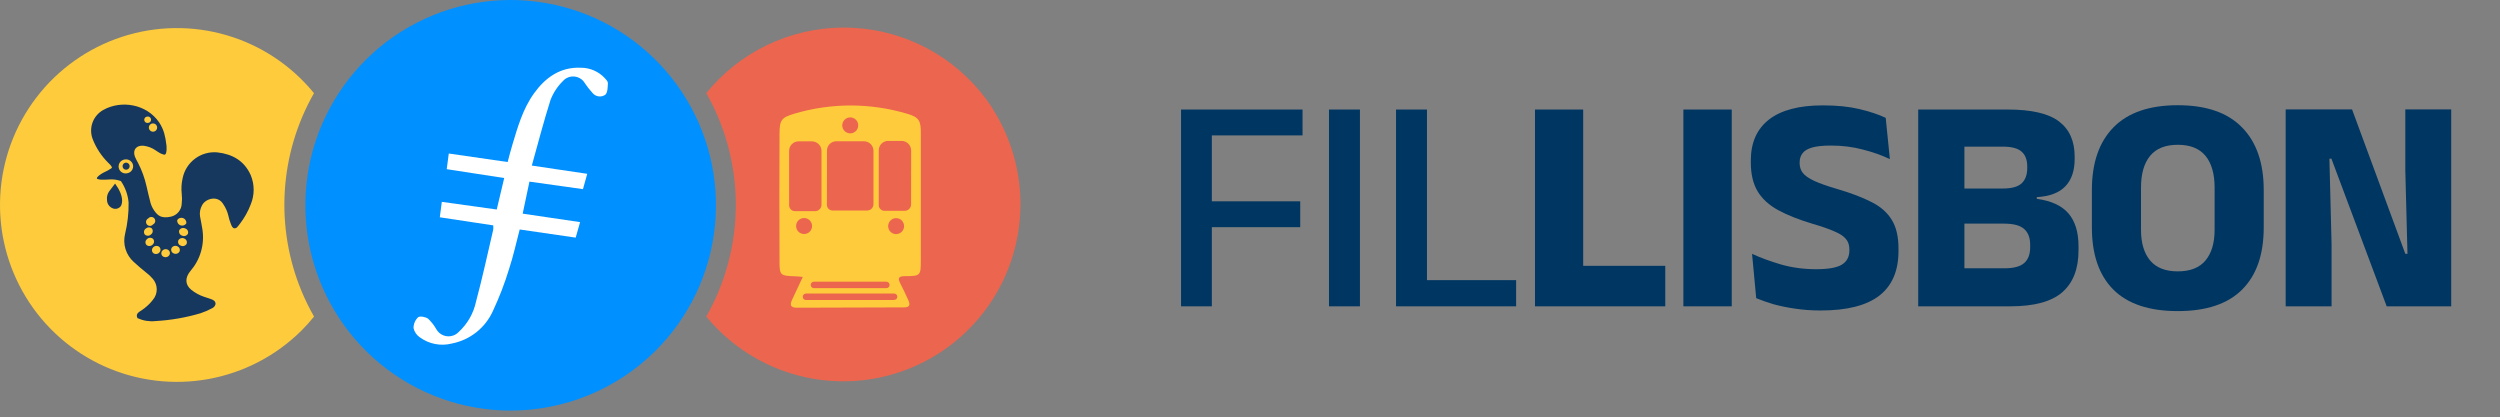
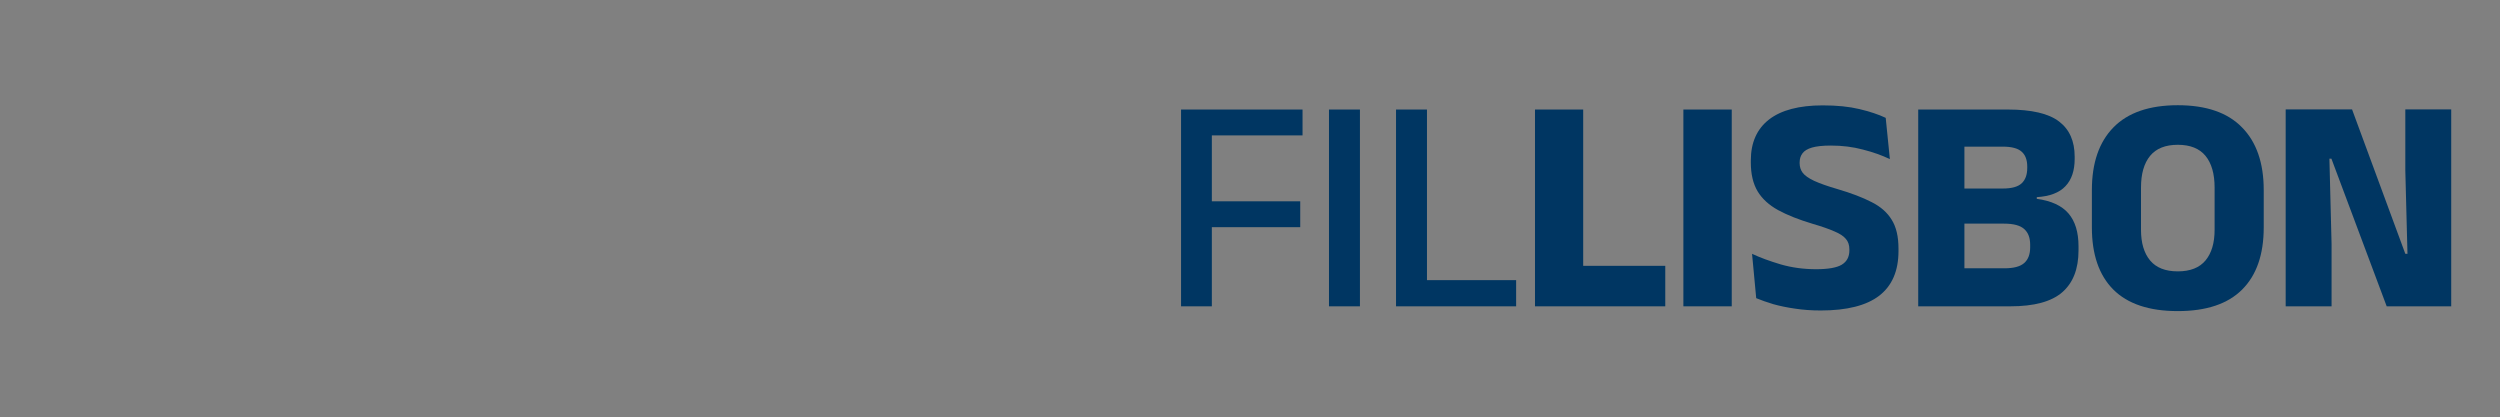
<svg xmlns="http://www.w3.org/2000/svg" width="1025" height="171" viewBox="0 0 1025 171" fill="none">
  <rect x="0" y="0" width="1025" height="171" fill="#808080" stroke="none" />
  <g clip-path="url(#clip0_2480_2617)">
-     <path fill-rule="evenodd" clip-rule="evenodd" d="M123.63 119.354C118.233 106.334 115.887 92.252 116.772 78.186C117.656 64.12 121.748 50.443 128.733 38.202C119.478 26.854 107.005 18.573 92.954 14.449C78.904 10.325 63.934 10.551 50.014 15.096C36.094 19.642 23.876 28.294 14.967 39.915C6.058 51.537 0.876 65.583 0.102 80.206C-0.673 94.828 2.997 109.343 10.629 121.84C18.26 134.338 29.496 144.232 42.858 150.223C56.22 156.213 71.082 158.018 85.49 155.401C99.897 152.784 113.175 145.867 123.577 135.56C125.408 133.735 127.138 131.811 128.759 129.798C126.834 126.426 125.121 122.938 123.63 119.354V119.354Z" fill="#FECB3C" />
-     <path d="M102.833 71.882C100.196 65.921 95.33 63.165 89.039 62.466C85.798 62.186 82.567 63.105 79.959 65.05C77.35 66.995 75.547 69.829 74.89 73.016C74.393 75.136 74.264 77.326 74.507 79.49C74.663 80.804 74.663 82.132 74.507 83.446C74.478 84.719 74.019 85.945 73.205 86.924C72.391 87.903 71.27 88.578 70.024 88.84C66.319 89.605 64.749 88.616 63.14 86.202C62.477 85.233 61.982 84.159 61.677 83.024C61.136 80.835 60.569 78.633 60.094 76.431C59.35 73.076 58.175 69.832 56.6 66.778C56.102 65.929 55.662 65.048 55.281 64.141C54.332 61.424 55.927 59.486 58.828 59.75C60.67 59.964 62.426 60.645 63.932 61.728C64.288 61.965 64.644 62.216 65.013 62.44C65.683 62.891 66.429 63.217 67.215 63.402C67.901 63.534 68.02 62.967 68.165 62.426C68.287 61.828 68.332 61.217 68.296 60.607C68.296 60.158 68.296 59.723 68.204 59.288C68.038 57.692 67.738 56.113 67.308 54.567C66.846 53.019 66.157 51.548 65.263 50.202C60.134 42.633 49.729 40.972 42.411 45.046C40.322 46.181 38.724 48.045 37.922 50.283C37.119 52.52 37.168 54.974 38.059 57.178C39.472 60.751 41.609 63.993 44.336 66.699C44.943 67.332 45.721 67.873 45.918 68.822C44.826 69.587 43.66 70.241 42.437 70.774C41.849 71.069 41.293 71.422 40.776 71.829C40.393 72.145 39.285 73.029 39.892 73.358C40.509 73.596 41.169 73.704 41.831 73.675C42.754 73.675 43.663 73.675 44.573 73.596C46.267 73.431 47.975 73.652 49.571 74.242C51.354 76.847 52.439 79.867 52.723 83.011C52.791 87.363 52.303 91.706 51.272 95.934C50.776 97.982 50.842 100.125 51.464 102.138C52.087 104.15 53.241 105.957 54.806 107.367C56.455 108.923 58.209 110.361 59.962 111.785C60.895 112.491 61.752 113.291 62.521 114.172C63.611 115.354 64.231 116.894 64.265 118.502C64.299 120.109 63.744 121.674 62.705 122.901C62.241 123.5 61.743 124.072 61.215 124.616C60.027 125.809 58.699 126.854 57.259 127.728C56.204 128.427 55.743 129.257 56.402 130.457C58.689 131.492 61.21 131.902 63.708 131.644C69.983 131.299 76.197 130.219 82.222 128.427C83.809 127.898 85.348 127.236 86.824 126.449C87.199 126.302 87.534 126.07 87.802 125.77C88.07 125.469 88.264 125.11 88.367 124.721C88.446 123.508 87.562 123.02 86.587 122.651C85.611 122.282 84.675 122.044 83.725 121.701C81.813 121.063 80.028 120.095 78.45 118.84C75.813 116.704 75.813 113.842 78.068 111.126C80.072 108.818 81.551 106.104 82.402 103.169C83.254 100.234 83.458 97.149 83 94.128C82.723 92.308 82.354 90.501 82.011 88.681C81.775 87.092 82.086 85.469 82.894 84.079C84.292 81.442 89.303 79.846 91.598 83.802C92.537 85.195 93.221 86.745 93.615 88.378C93.854 89.531 94.194 90.661 94.631 91.754C94.934 92.638 95.382 93.442 95.857 93.561C96.754 93.785 97.176 93.257 97.677 92.624C97.954 92.295 98.204 91.952 98.468 91.609C100.308 89.201 101.783 86.535 102.846 83.697C104.382 79.922 104.382 75.696 102.846 71.921L102.833 71.882ZM62.441 50.624C62.773 50.567 63.113 50.609 63.42 50.745C63.727 50.881 63.987 51.105 64.167 51.389C64.347 51.673 64.439 52.003 64.432 52.339C64.424 52.675 64.317 53.001 64.125 53.276C63.932 53.551 63.662 53.763 63.349 53.885C63.036 54.008 62.694 54.034 62.366 53.962C62.038 53.89 61.739 53.722 61.506 53.48C61.273 53.239 61.117 52.933 61.057 52.602C60.98 52.157 61.083 51.699 61.342 51.328C61.601 50.958 61.996 50.705 62.441 50.624ZM60.213 47.829C60.392 47.77 60.582 47.751 60.769 47.772C60.956 47.793 61.137 47.854 61.298 47.951C61.46 48.048 61.599 48.178 61.706 48.333C61.813 48.488 61.886 48.664 61.919 48.85C61.953 49.035 61.946 49.225 61.899 49.408C61.853 49.591 61.768 49.761 61.65 49.908C61.532 50.055 61.384 50.175 61.215 50.26C61.047 50.345 60.863 50.393 60.675 50.4C60.334 50.458 59.984 50.38 59.701 50.183C59.417 49.985 59.222 49.685 59.158 49.345C59.098 49.014 59.167 48.672 59.351 48.39C59.535 48.108 59.82 47.907 60.147 47.829H60.213ZM60.793 89.552C60.945 89.364 61.138 89.213 61.356 89.109C61.575 89.006 61.813 88.953 62.055 88.954C62.297 88.956 62.535 89.012 62.752 89.119C62.969 89.225 63.16 89.379 63.309 89.569C63.459 89.759 63.563 89.98 63.615 90.216C63.667 90.452 63.666 90.697 63.61 90.933C63.555 91.168 63.447 91.388 63.295 91.575C63.143 91.763 62.95 91.915 62.732 92.018C62.58 92.206 62.387 92.357 62.169 92.461C61.95 92.564 61.711 92.617 61.469 92.615C61.228 92.614 60.989 92.558 60.773 92.451C60.555 92.345 60.365 92.191 60.216 92.001C60.066 91.811 59.962 91.589 59.91 91.353C59.857 91.117 59.859 90.873 59.915 90.637C59.97 90.402 60.078 90.182 60.23 89.994C60.382 89.806 60.575 89.655 60.793 89.552V89.552ZM59.751 93.772C60.081 93.44 60.525 93.246 60.992 93.229C61.46 93.212 61.917 93.373 62.27 93.679C62.409 93.859 62.51 94.065 62.568 94.285C62.626 94.504 62.64 94.733 62.608 94.958C62.576 95.183 62.499 95.4 62.382 95.594C62.265 95.789 62.111 95.959 61.927 96.093C61.601 96.429 61.157 96.627 60.689 96.647C60.22 96.667 59.762 96.506 59.408 96.198C59.266 96.021 59.16 95.818 59.096 95.6C59.033 95.381 59.014 95.153 59.039 94.927C59.065 94.701 59.135 94.483 59.246 94.284C59.357 94.086 59.507 93.912 59.685 93.772H59.751ZM52.34 70.985C51.959 71.102 51.556 71.138 51.16 71.09C50.763 71.043 50.381 70.914 50.037 70.711C49.693 70.507 49.395 70.235 49.163 69.91C48.93 69.585 48.768 69.216 48.686 68.825C48.604 68.434 48.604 68.03 48.687 67.64C48.77 67.249 48.933 66.88 49.167 66.556C49.4 66.232 49.699 65.96 50.043 65.757C50.387 65.555 50.77 65.427 51.167 65.38C51.904 65.253 52.662 65.411 53.287 65.822C53.911 66.234 54.356 66.868 54.529 67.596C54.679 68.338 54.532 69.109 54.121 69.745C53.709 70.381 53.066 70.831 52.327 70.998L52.34 70.985ZM60.094 100.471C59.94 100.311 59.819 100.121 59.74 99.913C59.662 99.705 59.626 99.483 59.636 99.261C59.646 99.039 59.701 98.821 59.798 98.621C59.895 98.421 60.032 98.242 60.2 98.097C60.511 97.753 60.942 97.54 61.404 97.5C61.867 97.461 62.327 97.599 62.692 97.886C62.849 98.044 62.972 98.233 63.053 98.44C63.134 98.648 63.172 98.87 63.163 99.093C63.154 99.316 63.1 99.534 63.003 99.735C62.906 99.936 62.769 100.114 62.6 100.26C62.288 100.608 61.855 100.823 61.389 100.862C60.923 100.902 60.46 100.761 60.094 100.471V100.471ZM65.369 103.49C65.069 103.842 64.649 104.069 64.191 104.127C63.732 104.186 63.269 104.072 62.89 103.807C62.718 103.669 62.578 103.497 62.476 103.301C62.375 103.106 62.316 102.891 62.302 102.672C62.288 102.452 62.321 102.232 62.397 102.026C62.473 101.819 62.592 101.631 62.745 101.473C63.045 101.121 63.465 100.894 63.923 100.836C64.382 100.777 64.845 100.892 65.224 101.156C65.395 101.295 65.534 101.468 65.634 101.664C65.734 101.86 65.792 102.075 65.805 102.294C65.817 102.514 65.784 102.734 65.706 102.94C65.629 103.146 65.51 103.333 65.356 103.49H65.369ZM69.325 104.743C69.038 105.105 68.628 105.348 68.173 105.426C67.718 105.504 67.25 105.411 66.859 105.165C66.675 105.047 66.517 104.891 66.397 104.708C66.276 104.525 66.195 104.319 66.159 104.103C66.123 103.886 66.133 103.665 66.188 103.453C66.242 103.241 66.341 103.042 66.477 102.871C66.759 102.507 67.168 102.262 67.621 102.184C68.075 102.106 68.542 102.2 68.93 102.449C69.115 102.566 69.274 102.721 69.395 102.903C69.517 103.086 69.6 103.292 69.637 103.508C69.674 103.724 69.666 103.946 69.612 104.159C69.558 104.371 69.46 104.57 69.325 104.743V104.743ZM73.492 103.306C73.223 103.681 72.824 103.942 72.372 104.037C71.921 104.132 71.45 104.055 71.052 103.82C70.855 103.721 70.681 103.583 70.54 103.412C70.4 103.242 70.297 103.045 70.237 102.833C70.178 102.62 70.163 102.398 70.194 102.18C70.226 101.961 70.302 101.752 70.42 101.565C70.688 101.19 71.088 100.929 71.539 100.834C71.991 100.739 72.462 100.816 72.859 101.051C73.056 101.149 73.231 101.288 73.371 101.458C73.512 101.628 73.615 101.826 73.674 102.038C73.734 102.251 73.749 102.473 73.717 102.691C73.686 102.91 73.609 103.119 73.492 103.306V103.306ZM76.472 100.049C76.222 100.44 75.833 100.723 75.383 100.84C74.933 100.958 74.456 100.901 74.046 100.682C73.838 100.6 73.649 100.476 73.49 100.319C73.332 100.161 73.207 99.973 73.124 99.765C73.042 99.558 73.002 99.335 73.009 99.112C73.015 98.888 73.068 98.669 73.162 98.466C73.416 98.067 73.812 97.779 74.27 97.662C74.728 97.544 75.214 97.605 75.628 97.833C75.832 97.92 76.016 98.047 76.169 98.207C76.322 98.366 76.442 98.555 76.52 98.762C76.599 98.969 76.635 99.189 76.627 99.41C76.619 99.631 76.566 99.848 76.472 100.049V100.049ZM77.039 95.855C76.811 96.263 76.434 96.567 75.987 96.705C75.54 96.842 75.058 96.802 74.639 96.594C74.416 96.53 74.209 96.421 74.029 96.273C73.85 96.126 73.703 95.944 73.597 95.737C73.49 95.531 73.428 95.305 73.412 95.074C73.396 94.842 73.428 94.61 73.505 94.391C73.739 93.985 74.118 93.683 74.566 93.546C75.014 93.408 75.498 93.447 75.918 93.653C76.14 93.719 76.346 93.829 76.524 93.976C76.702 94.124 76.848 94.307 76.953 94.513C77.058 94.719 77.12 94.944 77.134 95.175C77.149 95.406 77.117 95.637 77.039 95.855ZM76.406 91.556C76.159 91.947 75.787 92.242 75.35 92.393C74.914 92.545 74.439 92.544 74.003 92.391C73.567 92.238 73.196 91.942 72.95 91.551C72.704 91.16 72.597 90.697 72.648 90.238C72.895 89.847 73.268 89.552 73.704 89.401C74.141 89.249 74.616 89.25 75.052 89.403C75.488 89.556 75.859 89.852 76.105 90.243C76.351 90.634 76.457 91.097 76.406 91.556V91.556ZM49.532 84.501C49.155 85.009 48.617 85.374 48.007 85.537C47.396 85.7 46.748 85.651 46.169 85.398C45.487 85.119 44.903 84.642 44.495 84.029C44.086 83.415 43.87 82.694 43.874 81.956C43.718 80.701 44.043 79.434 44.784 78.409C45.589 77.367 46.38 76.312 47.184 75.257C47.184 75.257 48.384 77.077 48.503 77.275C49.584 79.174 50.613 81.903 49.756 84.066C49.692 84.216 49.617 84.362 49.532 84.501V84.501ZM53.132 67.886C53.18 68.169 53.143 68.459 53.026 68.721C52.908 68.983 52.716 69.204 52.474 69.357C52.231 69.51 51.948 69.587 51.661 69.579C51.375 69.571 51.097 69.478 50.863 69.312C50.629 69.147 50.449 68.915 50.347 68.647C50.244 68.379 50.224 68.087 50.287 67.807C50.351 67.528 50.496 67.273 50.704 67.076C50.912 66.879 51.174 66.748 51.457 66.699C51.645 66.667 51.837 66.672 52.023 66.714C52.209 66.757 52.385 66.835 52.54 66.945C52.696 67.056 52.828 67.195 52.929 67.357C53.031 67.518 53.1 67.698 53.132 67.886V67.886Z" fill="#17385E" />
    <path fill-rule="evenodd" clip-rule="evenodd" d="M406.7 44.044C400.783 35.046 392.941 27.476 383.74 21.881C374.539 16.286 364.21 12.806 353.499 11.693C342.788 10.58 331.964 11.861 321.809 15.445C311.654 19.028 302.423 24.824 294.783 32.413C292.947 34.242 291.208 36.165 289.574 38.176C297.51 52.137 301.682 67.921 301.682 83.98C301.682 100.039 297.51 115.823 289.574 129.785C301.359 144.142 318.195 153.441 336.623 155.77C355.051 158.1 373.672 153.284 388.659 142.311C403.647 131.338 413.862 115.042 417.208 96.771C420.553 78.5 416.774 59.641 406.647 44.07L406.7 44.044Z" fill="#EC654E" />
    <path d="M371.714 46.575C356.729 42.144 340.783 42.144 325.798 46.575C320.259 48.184 319.626 49.212 319.6 55.067C319.521 72.518 319.521 89.973 319.6 107.432C319.6 112.799 320.061 113.089 325.574 113.261C326.681 113.261 327.776 113.419 329.147 113.538C327.617 116.821 326.233 119.802 324.822 122.769C323.82 124.852 323.886 126.171 326.734 126.158C341.389 126.079 356.04 126.035 370.686 126.026C373.191 126.026 373.152 124.773 372.44 123.138C371.437 120.804 370.264 118.549 369.156 116.267C368.154 114.237 368.075 113.235 371.029 113.221C377.477 113.221 377.53 112.971 377.543 106.628C377.543 89.415 377.543 72.215 377.543 55.028C377.609 49.41 376.91 48.078 371.714 46.575ZM348.598 48.131C349.244 48.131 349.876 48.323 350.413 48.682C350.951 49.041 351.37 49.552 351.618 50.149C351.865 50.748 351.929 51.407 351.803 52.043C351.676 52.679 351.364 53.264 350.905 53.722C350.445 54.177 349.864 54.488 349.231 54.619C348.596 54.739 347.941 54.67 347.345 54.421C346.747 54.179 346.236 53.761 345.881 53.221C345.517 52.684 345.324 52.05 345.327 51.401C345.327 50.972 345.412 50.547 345.576 50.15C345.741 49.753 345.982 49.393 346.285 49.089C346.589 48.785 346.95 48.544 347.346 48.38C347.743 48.216 348.168 48.131 348.598 48.131V48.131ZM339.064 61.766C339.058 61.003 339.28 60.256 339.704 59.621C340.127 58.987 340.731 58.494 341.437 58.206C341.906 58.012 342.408 57.914 342.914 57.916H354.176C355.225 57.916 356.231 58.333 356.973 59.074C357.715 59.816 358.132 60.823 358.132 61.872V83.683C358.132 84.382 357.854 85.053 357.359 85.548C356.865 86.042 356.194 86.32 355.495 86.32H341.371C341.063 86.317 340.759 86.255 340.475 86.136C340.195 86.017 339.94 85.847 339.723 85.635C339.502 85.417 339.327 85.157 339.209 84.87C339.092 84.59 339.034 84.289 339.037 83.986L339.064 61.766ZM363.407 115.489C363.581 115.49 363.754 115.526 363.914 115.593C364.075 115.661 364.221 115.76 364.343 115.885C364.467 116.008 364.565 116.154 364.632 116.314C364.699 116.475 364.733 116.647 364.733 116.821C364.733 116.995 364.699 117.168 364.632 117.328C364.565 117.489 364.467 117.635 364.343 117.758C364.22 117.88 364.074 117.977 363.913 118.042C363.752 118.108 363.58 118.141 363.407 118.14H333.71C333.536 118.141 333.364 118.108 333.204 118.042C333.043 117.977 332.897 117.88 332.774 117.758C332.65 117.635 332.552 117.489 332.485 117.328C332.418 117.168 332.383 116.995 332.383 116.821C332.383 116.647 332.418 116.475 332.485 116.314C332.552 116.154 332.65 116.008 332.774 115.885C332.896 115.76 333.041 115.661 333.202 115.593C333.363 115.526 333.535 115.49 333.71 115.489H363.407ZM323.543 84.289V61.806C323.55 60.787 323.958 59.811 324.678 59.091C325.399 58.37 326.374 57.962 327.393 57.955H332.866C333.915 57.955 334.921 58.372 335.663 59.114C336.405 59.856 336.822 60.862 336.822 61.911V83.933C336.822 84.633 336.544 85.304 336.049 85.798C335.555 86.293 334.884 86.571 334.185 86.571H325.916C325.61 86.573 325.306 86.514 325.022 86.396C324.739 86.278 324.483 86.104 324.268 85.885C323.828 85.468 323.568 84.895 323.543 84.289ZM326.404 92.676C326.401 92.029 326.589 91.396 326.945 90.856C327.308 90.316 327.821 89.894 328.422 89.643C329.017 89.392 329.675 89.328 330.308 89.459C330.943 89.585 331.526 89.897 331.982 90.355C332.441 90.814 332.753 91.398 332.88 92.034C333.006 92.67 332.942 93.33 332.694 93.929C332.448 94.525 332.03 95.034 331.494 95.393C330.955 95.751 330.322 95.943 329.675 95.947C328.807 95.947 327.975 95.602 327.362 94.989C326.749 94.375 326.404 93.544 326.404 92.676V92.676ZM366.598 123.006H330.505C330.326 123.02 330.146 122.992 329.978 122.927C329.814 122.86 329.662 122.767 329.53 122.65C329.402 122.52 329.299 122.368 329.226 122.202C329.157 122.039 329.121 121.864 329.121 121.687C329.123 121.506 329.159 121.328 329.226 121.16C329.303 120.999 329.405 120.852 329.53 120.725C329.662 120.608 329.814 120.514 329.978 120.448C330.146 120.384 330.325 120.353 330.505 120.355H366.611C366.87 120.362 367.121 120.444 367.333 120.591C367.545 120.739 367.709 120.946 367.805 121.186C367.9 121.427 367.923 121.69 367.87 121.943C367.818 122.196 367.691 122.428 367.508 122.61C367.265 122.838 366.944 122.965 366.611 122.966L366.598 123.006ZM367.415 95.986C366.768 95.983 366.135 95.79 365.596 95.432C365.056 95.072 364.638 94.557 364.396 93.955C364.149 93.358 364.085 92.701 364.212 92.067C364.339 91.434 364.651 90.852 365.108 90.395C365.566 89.939 366.149 89.627 366.782 89.498C367.416 89.38 368.07 89.444 368.668 89.683C369.265 89.934 369.774 90.356 370.132 90.896C370.462 91.388 370.651 91.961 370.681 92.553C370.711 93.144 370.579 93.733 370.3 94.256C370.021 94.778 369.605 95.215 369.097 95.52C368.589 95.825 368.008 95.986 367.415 95.986ZM373.547 83.802C373.547 84.501 373.269 85.172 372.775 85.666C372.28 86.161 371.609 86.439 370.91 86.439H362.629C362.01 86.438 361.417 86.191 360.98 85.753C360.761 85.539 360.587 85.282 360.469 84.999C360.352 84.716 360.292 84.412 360.295 84.105V61.621C360.295 60.6 360.7 59.621 361.422 58.898C362.144 58.176 363.124 57.771 364.145 57.771H369.618C370.667 57.771 371.673 58.188 372.415 58.929C373.157 59.671 373.574 60.678 373.574 61.727L373.547 83.802Z" fill="#FECB3C" />
    <path fill-rule="evenodd" clip-rule="evenodd" d="M209.359 168.343C189.874 168.34 170.994 161.577 155.939 149.208C140.884 136.838 130.587 119.629 126.804 100.515C123.02 81.402 125.985 61.567 135.193 44.395C144.401 27.224 159.281 13.778 177.295 6.353C195.309 -1.073 215.341 -2.019 233.975 3.675C252.609 9.37 268.69 21.354 279.475 37.581C290.26 53.808 295.081 73.275 293.116 92.66C291.151 112.045 282.522 130.149 268.7 143.882C252.913 159.533 231.589 168.323 209.359 168.343Z" fill="#0090FF" />
    <path fill-rule="evenodd" clip-rule="evenodd" d="M217.073 74.466L239.016 77.551C239.622 75.336 240.163 73.424 240.769 71.261L218.048 67.885C220.607 58.654 222.954 49.7 225.71 40.997C226.833 38.068 228.574 35.414 230.813 33.217C231.399 32.555 232.134 32.044 232.957 31.724C233.781 31.406 234.669 31.289 235.547 31.384C236.427 31.474 237.272 31.772 238.013 32.254C238.754 32.729 239.37 33.376 239.807 34.14C240.742 35.536 241.783 36.858 242.919 38.096C243.537 38.87 244.429 39.377 245.409 39.514C246.39 39.652 247.387 39.408 248.194 38.834C249.183 37.885 249.156 35.696 249.235 34.035C249.235 33.375 248.497 32.584 247.917 31.977C246.669 30.648 245.161 29.589 243.487 28.865C241.813 28.142 240.008 27.769 238.185 27.771C229.758 27.401 223.679 31.727 218.998 38.202C214.317 44.676 212.233 52.18 209.991 59.643C209.332 61.846 208.765 64.035 208.132 66.435L184 62.94C183.723 65.129 183.433 67.173 183.156 69.362L206.721 72.989C205.679 77.459 204.69 81.639 203.662 85.898L181.138 82.76C180.835 85.16 180.611 86.967 180.321 89.09L202.224 92.4C202.277 92.979 202.277 93.561 202.224 94.14C199.93 103.951 197.793 113.921 195.182 123.6C194.173 128.429 191.667 132.817 188.022 136.141C187.411 136.782 186.656 137.27 185.82 137.565C184.559 138.017 183.18 138.012 181.922 137.552C180.664 137.092 179.608 136.205 178.936 135.046C178.028 133.432 176.886 131.961 175.547 130.681C174.505 129.916 172.185 129.468 171.42 130.075C170.82 130.648 170.345 131.338 170.023 132.103C169.701 132.867 169.539 133.689 169.547 134.519C169.889 136.056 170.804 137.404 172.105 138.29C173.977 139.665 176.132 140.607 178.412 141.047C180.693 141.488 183.043 141.415 185.292 140.835C188.965 140.116 192.41 138.525 195.338 136.196C198.267 133.866 200.592 130.867 202.119 127.45C204.722 121.901 206.926 116.172 208.712 110.307C210.453 105.033 211.626 99.613 213.077 94.088L236.035 97.424C236.668 95.235 237.235 93.217 237.842 91.068L214.303 87.6C215.292 82.958 216.15 78.909 217.073 74.466Z" fill="white" />
  </g>
-   <path d="M484.229 125.593V44.908H496.855V125.593H484.229ZM491.426 93.142V82.535H533.094V93.142H491.426ZM487.89 55.514V44.908H534.041V55.514H487.89Z" fill="#003662" />
+   <path d="M484.229 125.593V44.908H496.855V125.593H484.229ZM491.426 93.142V82.535H533.094V93.142ZM487.89 55.514V44.908H534.041V55.514H487.89Z" fill="#003662" />
  <path d="M557.575 125.593H544.885V44.908H557.575V125.593Z" fill="#003662" />
  <path d="M585.059 125.593H572.369V44.908H585.059V125.593ZM579.314 114.86H621.614V125.593H579.314V114.86Z" fill="#003662" />
  <path d="M649.11 125.593H629.349V44.908H649.11V125.593ZM640.587 108.989H682.76V125.593H640.587V108.989Z" fill="#003662" />
  <path d="M710.013 125.593H690.189V44.908H710.013V125.593Z" fill="#003662" />
  <path d="M746.5 127.297C742.754 127.297 739.239 127.045 735.956 126.54C732.715 126.077 729.748 125.466 727.054 124.709C724.403 123.909 722.067 123.088 720.047 122.247L718.342 104.064C721.667 105.621 725.602 107.073 730.148 108.42C734.694 109.725 739.513 110.377 744.606 110.377C749.53 110.377 753.024 109.767 755.086 108.547C757.19 107.284 758.243 105.327 758.243 102.675V102.233C758.243 100.465 757.759 99.034 756.791 97.94C755.865 96.804 754.286 95.772 752.056 94.847C749.867 93.879 746.9 92.847 743.154 91.753C737.514 90.069 732.8 88.197 729.012 86.134C725.266 84.072 722.467 81.504 720.615 78.432C718.763 75.317 717.837 71.382 717.837 66.626V65.805C717.837 58.481 720.32 52.884 725.287 49.011C730.295 45.139 737.64 43.203 747.32 43.203C753.129 43.203 758.137 43.708 762.346 44.718C766.597 45.728 770.196 46.928 773.142 48.317L774.847 65.237C771.606 63.679 767.923 62.375 763.798 61.322C759.716 60.228 755.338 59.681 750.667 59.681C747.384 59.681 744.795 59.955 742.901 60.502C741.049 61.049 739.744 61.849 738.987 62.901C738.229 63.911 737.85 65.153 737.85 66.626V66.878C737.85 68.394 738.271 69.719 739.113 70.856C739.997 71.992 741.554 73.086 743.785 74.139C746.058 75.191 749.278 76.327 753.444 77.548C759.042 79.189 763.672 80.957 767.334 82.851C771.038 84.703 773.795 87.123 775.604 90.112C777.456 93.058 778.382 96.993 778.382 101.918V102.928C778.382 111.051 775.752 117.154 770.491 121.237C765.229 125.277 757.232 127.297 746.5 127.297Z" fill="#003662" />
  <path d="M800.547 125.593V109.999H821.823C825.611 109.999 828.305 109.283 829.905 107.852C831.546 106.421 832.367 104.275 832.367 101.412V100.339C832.367 97.477 831.546 95.331 829.905 93.9C828.305 92.426 825.548 91.69 821.634 91.69H800.232V77.295H821.129C824.791 77.295 827.379 76.58 828.894 75.149C830.41 73.718 831.167 71.634 831.167 68.898V68.267C831.167 65.573 830.41 63.553 828.894 62.206C827.379 60.817 824.791 60.123 821.129 60.123H800.168V44.908H823.212C832.977 44.908 839.985 46.549 844.236 49.832C848.487 53.073 850.613 57.871 850.613 64.227V65.174C850.613 69.972 849.35 73.697 846.824 76.348C844.341 79 840.427 80.494 835.082 80.831V81.525C841.016 82.325 845.351 84.324 848.087 87.523C850.823 90.722 852.191 95.204 852.191 100.971V102.675C852.191 110.251 849.96 115.975 845.499 119.848C841.079 123.678 833.987 125.593 824.223 125.593H800.547ZM786.468 125.593V44.908H805.409V125.593H786.468Z" fill="#003662" />
  <path d="M892.899 127.55C881.157 127.55 872.339 124.604 866.446 118.711C860.596 112.819 857.671 104.338 857.671 93.268V77.927C857.671 66.815 860.617 58.25 866.509 52.231C872.444 46.17 881.241 43.14 892.899 43.14C904.558 43.14 913.334 46.17 919.226 52.231C925.161 58.25 928.128 66.815 928.128 77.927V93.268C928.128 104.338 925.182 112.819 919.289 118.711C913.397 124.604 904.6 127.55 892.899 127.55ZM892.899 111.261C897.992 111.261 901.78 109.767 904.264 106.779C906.747 103.791 907.988 99.603 907.988 94.215V76.916C907.988 71.277 906.747 66.941 904.264 63.911C901.78 60.88 897.992 59.365 892.899 59.365C887.807 59.365 884.019 60.88 881.535 63.911C879.052 66.941 877.81 71.277 877.81 76.916V94.215C877.81 99.603 879.052 103.791 881.535 106.779C884.019 109.767 887.807 111.261 892.899 111.261Z" fill="#003662" />
  <path d="M964.337 44.844L986.182 104.064H987.066L986.182 69.972V44.844H1005V125.593H978.543L955.878 65.047H955.057L955.941 99.897V125.593H937.127V44.844H964.337Z" fill="#003662" />
  <defs>
    <clipPath id="clip0_2480_2617">
-       <rect width="419.098" height="168.343" fill="white" />
-     </clipPath>
+       </clipPath>
  </defs>
</svg>